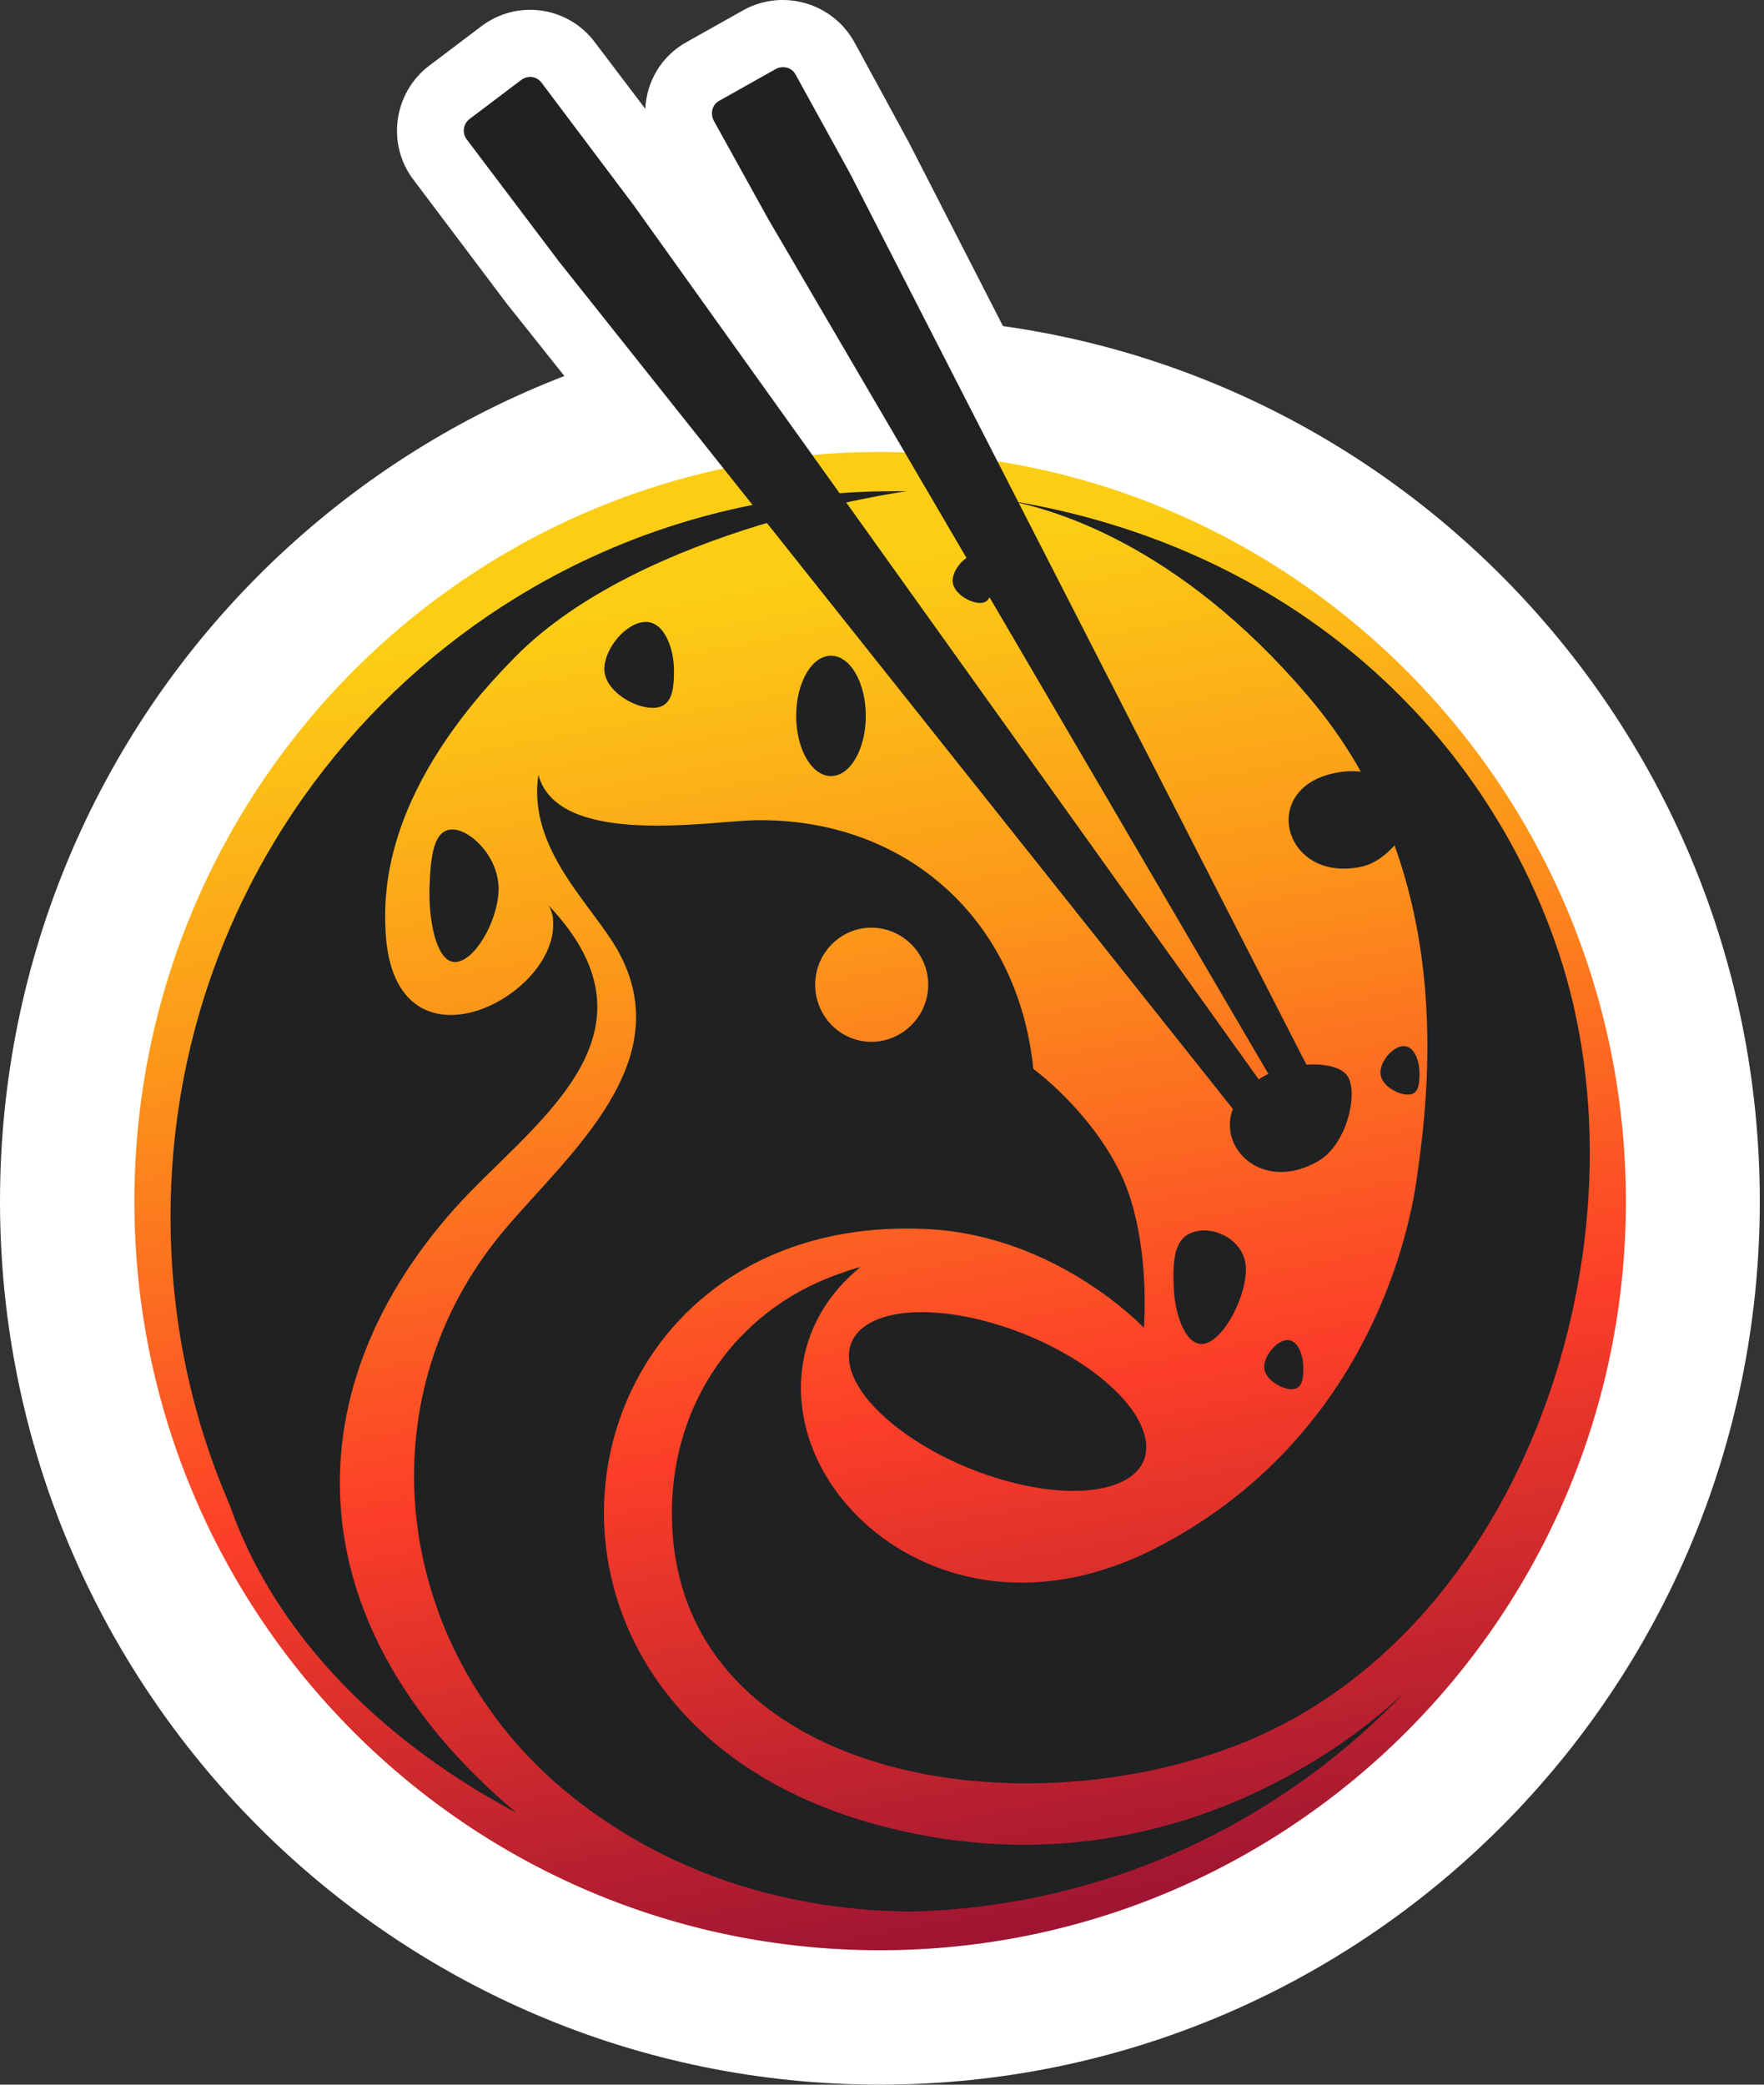
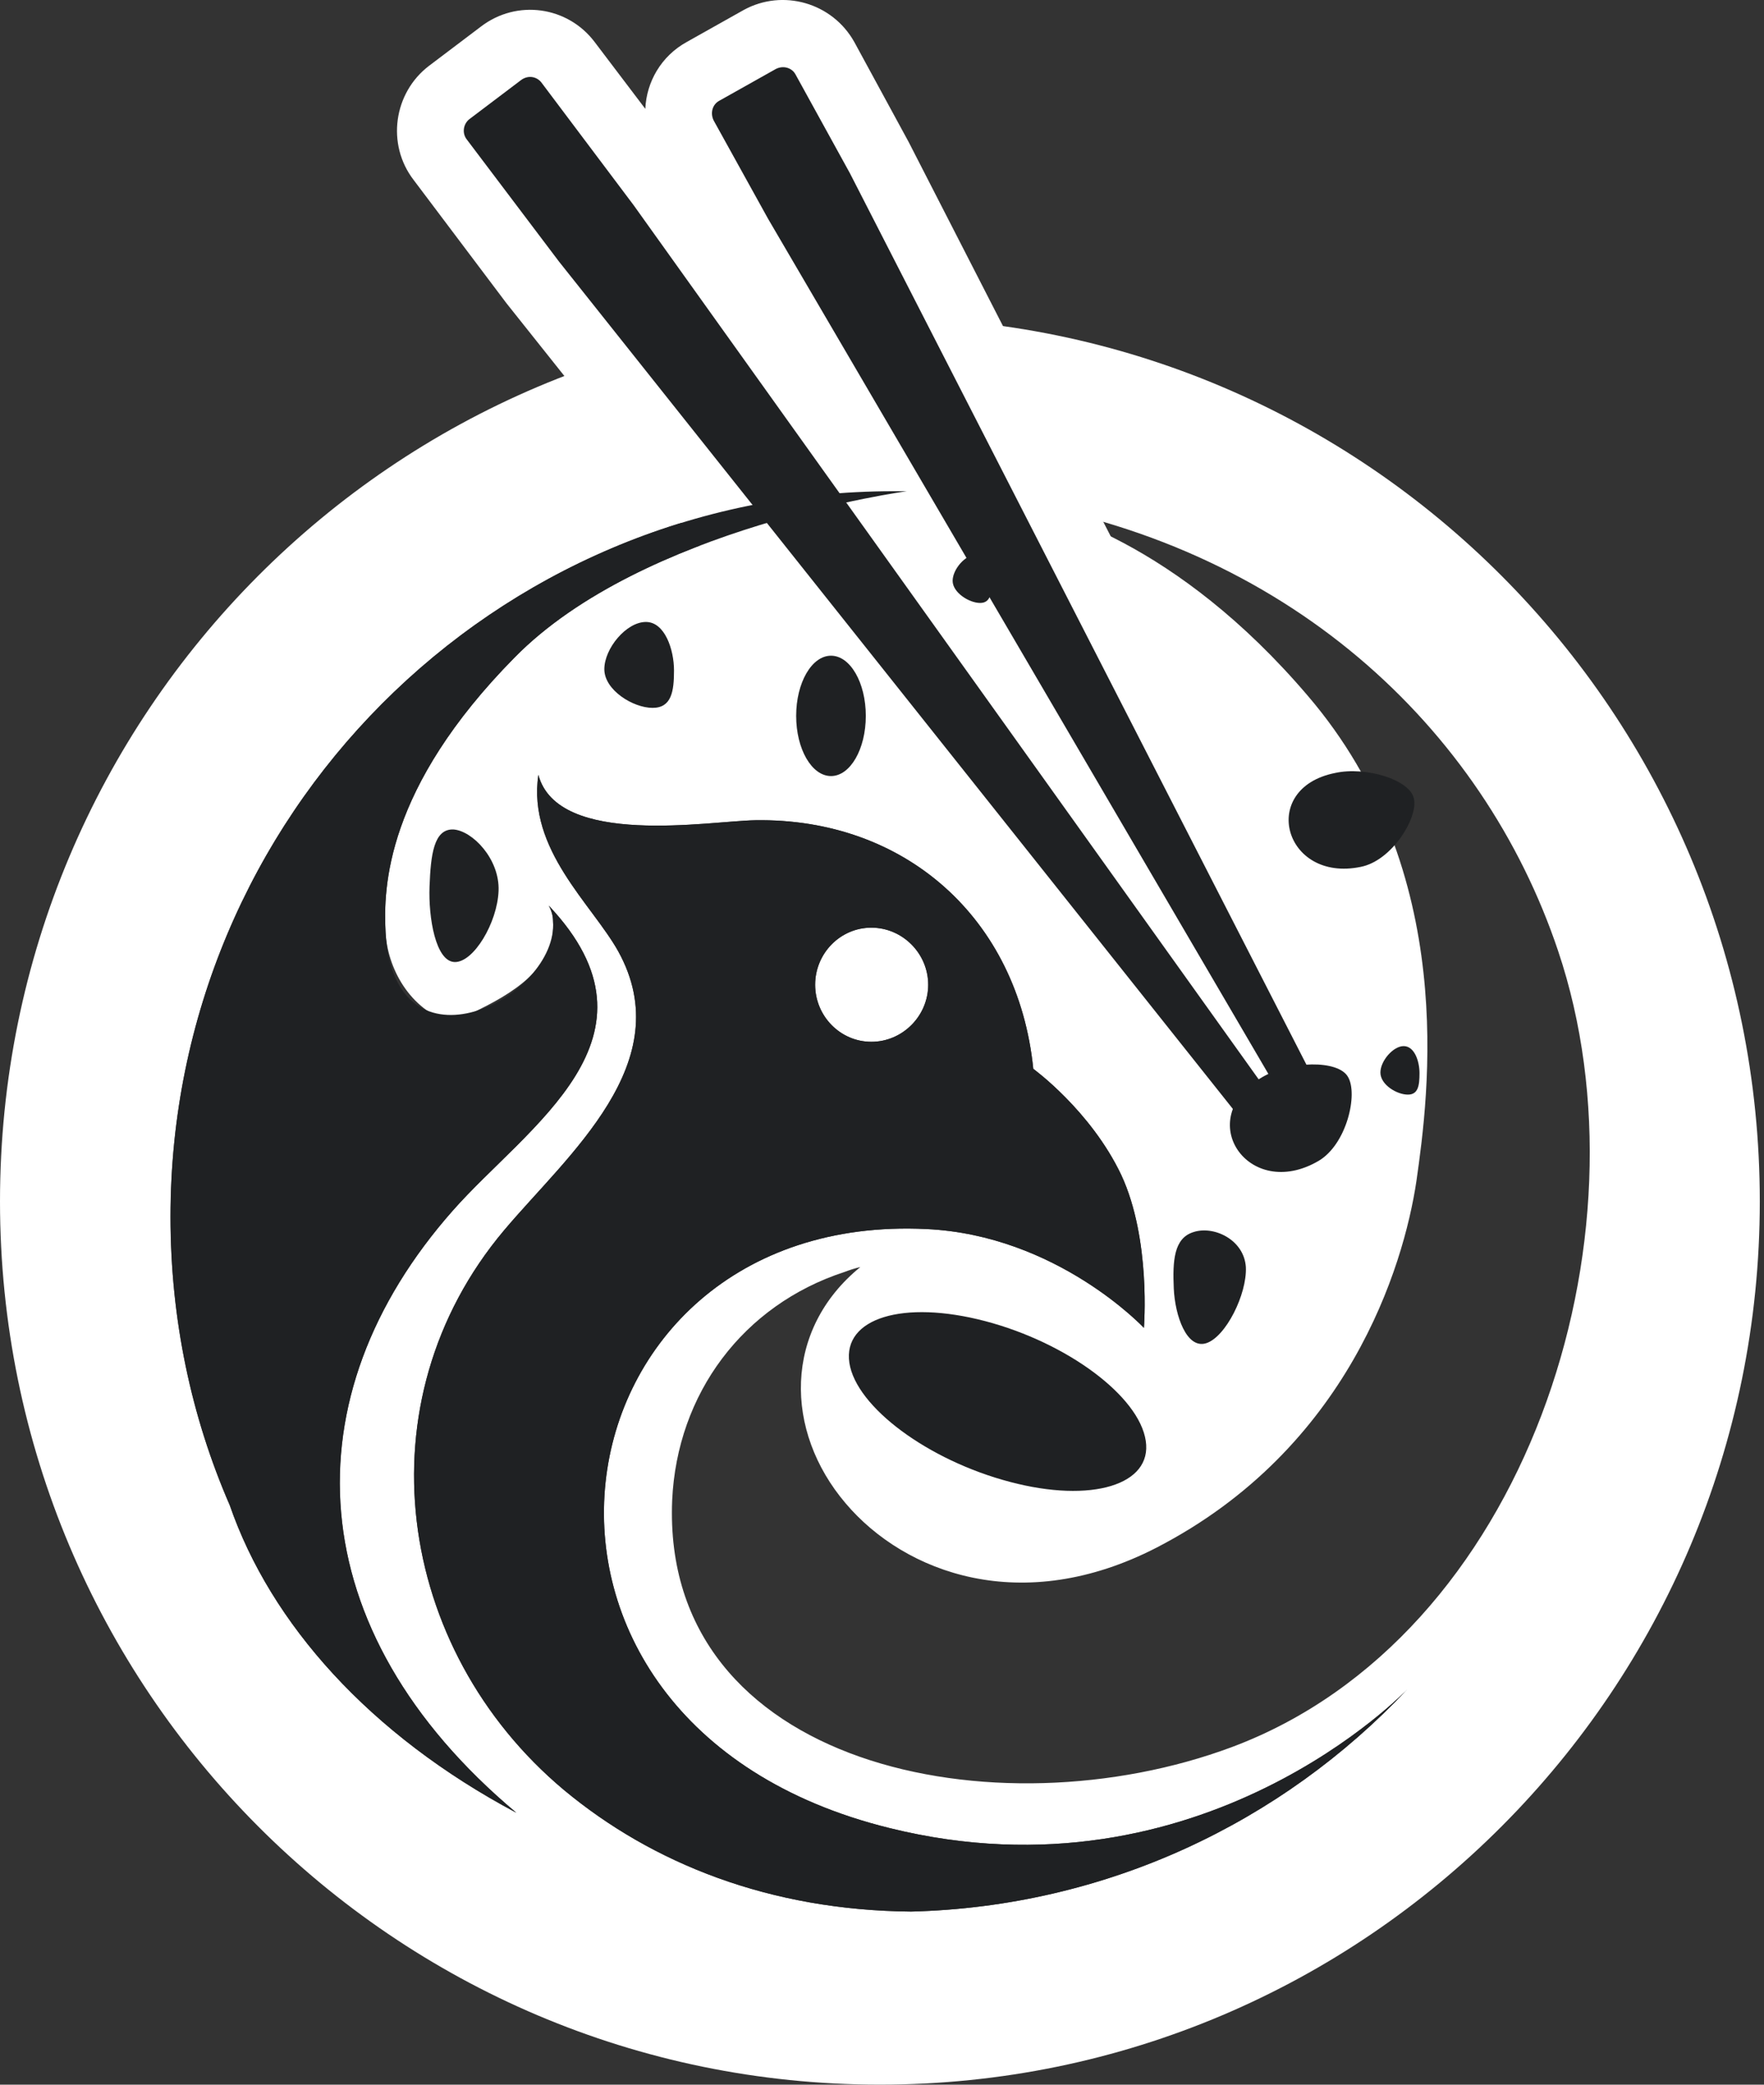
<svg xmlns="http://www.w3.org/2000/svg" width="44" height="52" viewBox="0 0 44 52" fill="none">
  <rect x="0" y="0" width="44" height="52" fill="#333333" stroke="none" />
  <g id="Frame 1597877843">
    <g id="Group 1">
      <g id="_556486496_1_">
        <path id="Vector" d="M21.947 7.92C9.83 7.92 0 17.78 0 29.968C0 42.139 9.831 51.999 21.947 51.999C34.064 51.999 43.895 42.139 43.895 29.968C43.895 17.78 34.064 7.92 21.947 7.92ZM21.734 23.139C20.957 23.139 20.332 23.782 20.332 24.563C20.332 25.343 20.957 25.986 21.734 25.986C22.511 25.986 23.151 25.343 23.151 24.563C23.151 23.782 22.511 23.139 21.734 23.139ZM24.965 12.452C32.083 13.539 36.991 18.133 38.865 23.721C41.273 30.871 38.057 40.838 30.727 43.579C24.859 45.768 16.491 44.084 16.766 37.424C16.888 34.76 18.534 32.555 21.064 31.728C21.186 31.682 21.323 31.636 21.46 31.605C19.54 33.167 19.555 35.693 21.094 37.5C22.573 39.245 25.499 40.332 28.852 38.602C33.623 36.137 35.01 31.605 35.33 29.462C35.635 27.318 36.397 21.76 32.617 17.351C29.355 13.524 26.169 12.651 24.965 12.452ZM13.428 19.327C13.915 21.149 17.726 20.475 18.838 20.46C22.557 20.399 25.392 22.894 25.773 26.661C25.773 26.661 27.206 27.702 27.968 29.309C28.715 30.917 28.532 33.122 28.532 33.122C28.532 33.122 26.367 30.81 23.106 30.657C13.611 30.197 11.568 42.982 22.191 45.6C29.98 47.529 35.101 42.139 35.101 42.139C31.976 45.462 27.587 47.56 22.725 47.682C19.204 47.651 16.278 46.488 14.068 44.65C9.861 41.129 8.977 34.959 12.574 30.687C14.159 28.804 16.948 26.507 15.424 23.736C14.769 22.557 13.153 21.195 13.428 19.327ZM4.252 30.35C4.252 20.353 12.315 12.253 22.282 12.253H22.618C22.618 12.253 16.033 13.141 12.833 16.402C9.617 19.663 9.556 22.144 9.617 23.262C9.663 24.104 10.181 25.191 11.308 25.527C11.507 25.405 11.72 25.298 11.933 25.191C13.031 24.655 13.869 24.012 13.793 22.971C13.793 22.833 13.747 22.695 13.686 22.588C16.796 25.88 13.153 28.084 11.293 30.197C7.193 34.836 7.437 40.654 12.878 45.217C9.22 43.272 6.751 40.501 5.73 37.546C4.77 35.341 4.252 32.907 4.252 30.35Z" fill="white" />
        <path id="Vector_2" d="M16.096 2.715C16.126 2.041 16.492 1.398 17.132 1.046L18.549 0.25C19.525 -0.286 20.759 0.066 21.308 1.046L22.665 3.542L34.08 25.819C34.583 26.799 34.141 28.085 33.181 28.605C33.059 28.682 32.937 28.728 32.815 28.774C32.709 28.896 32.587 29.018 32.45 29.11C31.596 29.769 30.224 29.677 29.538 28.804L12.636 7.568L10.319 4.491C9.634 3.603 9.816 2.317 10.7 1.643L11.996 0.663C12.895 -0.025 14.16 0.158 14.831 1.046L16.096 2.715Z" fill="white" />
-         <path id="Vector_3" d="M21.946 48.647C11.673 48.647 3.352 40.287 3.352 29.968C3.352 19.649 11.673 11.274 21.946 11.274C32.218 11.274 40.555 19.649 40.555 29.968C40.555 40.287 32.218 48.647 21.946 48.647Z" fill="url(#paint0_linear_338_3532)" />
        <path id="Vector_4" d="M20.728 19.358C21.208 19.358 21.596 18.686 21.596 17.857C21.596 17.028 21.208 16.356 20.728 16.356C20.248 16.356 19.859 17.028 19.859 17.857C19.859 18.686 20.248 19.358 20.728 19.358Z" fill="#1F2123" />
        <path id="Vector_5" d="M28.579 35.939C28.411 34.821 26.613 33.489 24.57 32.953C22.528 32.418 21.019 32.877 21.186 33.995C21.354 35.097 23.152 36.429 25.195 36.965C27.222 37.501 28.747 37.041 28.579 35.939Z" fill="#1F2123" />
        <path id="Vector_6" d="M16.111 15.514C15.623 15.514 15.074 16.173 15.074 16.693C15.074 17.213 15.79 17.657 16.278 17.657C16.751 17.657 16.812 17.244 16.812 16.723C16.812 16.203 16.583 15.514 16.111 15.514Z" fill="#1F2123" />
        <path id="Vector_7" d="M30.086 33.505C30.574 33.352 31.107 32.28 31.076 31.606C31.031 30.917 30.269 30.565 29.766 30.734C29.278 30.887 29.248 31.453 29.278 32.142C29.308 32.816 29.598 33.658 30.086 33.505Z" fill="#1F2123" />
        <path id="Vector_8" d="M35.268 19.924C35.177 19.449 34.064 19.112 33.302 19.281C31.382 19.664 32.022 22.021 33.942 21.623C34.719 21.47 35.375 20.399 35.268 19.924Z" fill="#1F2123" />
        <path id="Vector_9" d="M24.356 13.831C24.082 13.831 23.762 14.198 23.762 14.489C23.762 14.78 24.173 15.04 24.447 15.04C24.706 15.04 24.737 14.795 24.737 14.504C24.737 14.213 24.615 13.831 24.356 13.831Z" fill="#1F2123" />
        <path id="Vector_10" d="M22.284 12.253C12.316 12.253 4.254 20.352 4.254 30.35C4.254 32.907 4.772 35.341 5.732 37.546C6.754 40.501 9.223 43.272 12.88 45.217C7.439 40.654 7.196 34.836 11.295 30.197C13.155 28.084 16.797 25.88 13.688 22.588C13.749 22.695 13.795 22.832 13.795 22.971C13.932 24.884 9.832 26.982 9.619 23.262C9.558 22.144 9.619 19.663 12.835 16.402C16.036 13.141 22.62 12.253 22.62 12.253H22.284Z" fill="#1F2123" />
        <path id="Vector_11" d="M15.425 23.736C16.949 26.508 14.16 28.804 12.575 30.687C8.978 34.959 9.862 41.129 14.069 44.651C16.279 46.488 19.205 47.651 22.726 47.682C27.588 47.56 31.977 45.462 35.102 42.14C35.102 42.14 29.981 47.529 22.192 45.6C11.569 42.982 13.612 30.198 23.107 30.657C26.369 30.81 28.533 33.122 28.533 33.122C28.533 33.122 28.716 30.917 27.969 29.31C27.207 27.702 25.774 26.661 25.774 26.661C25.393 22.895 22.558 20.399 18.839 20.46C17.726 20.476 13.916 21.149 13.429 19.327C13.154 21.195 14.77 22.557 15.425 23.736ZM21.735 25.987C20.958 25.987 20.333 25.344 20.333 24.564C20.333 23.783 20.958 23.14 21.735 23.14C22.512 23.14 23.153 23.783 23.153 24.564C23.153 25.344 22.512 25.987 21.735 25.987Z" fill="#1F2123" />
-         <path id="Vector_12" d="M28.853 38.603C25.5 40.334 22.574 39.246 21.095 37.501C19.556 35.694 19.541 33.168 21.461 31.607C21.324 31.637 21.187 31.683 21.064 31.729C18.535 32.556 16.888 34.761 16.766 37.425C16.492 44.085 24.86 45.769 30.727 43.58C38.058 40.839 41.274 30.872 38.866 23.722C36.991 18.134 32.084 13.541 24.966 12.454C26.17 12.653 29.355 13.525 32.617 17.353C36.397 21.762 35.635 27.32 35.33 29.463C35.011 31.606 33.624 36.139 28.853 38.603Z" fill="#1F2123" />
        <path id="Vector_13" d="M30.832 27.762L13.945 6.527L11.644 3.48C11.522 3.327 11.552 3.097 11.704 2.975L13 1.995C13.168 1.872 13.381 1.903 13.503 2.056L15.805 5.118L31.579 27.18C31.686 27.318 31.64 27.64 31.442 27.777C31.259 27.916 30.939 27.885 30.832 27.762ZM31.777 27.027L19.157 5.455L17.801 3.005C17.71 2.821 17.77 2.607 17.938 2.515L19.355 1.719C19.538 1.627 19.752 1.688 19.843 1.857L21.2 4.322L32.6 26.583C32.676 26.721 32.585 27.027 32.371 27.15C32.174 27.257 31.853 27.181 31.777 27.027Z" fill="#1F2123" />
        <path id="Vector_14" d="M11.339 23.997C11.812 24.012 12.406 23.017 12.436 22.221C12.467 21.425 11.781 20.72 11.308 20.69C10.821 20.674 10.744 21.317 10.714 22.113C10.684 22.895 10.867 23.982 11.339 23.997Z" fill="#1F2123" />
        <path id="Vector_15" d="M35.011 26.094C34.752 26.094 34.432 26.462 34.432 26.753C34.432 27.059 34.843 27.304 35.117 27.304C35.376 27.304 35.407 27.074 35.407 26.768C35.407 26.477 35.285 26.094 35.011 26.094Z" fill="#1F2123" />
-         <path id="Vector_16" d="M32.112 33.427C31.854 33.427 31.533 33.81 31.533 34.101C31.533 34.392 31.945 34.652 32.219 34.652C32.478 34.652 32.509 34.407 32.509 34.116C32.509 33.825 32.387 33.427 32.112 33.427Z" fill="#1F2123" />
        <path id="Vector_17" d="M33.622 26.86C33.378 26.431 32.174 26.461 31.473 26.875C29.735 27.901 31.137 29.983 32.89 28.957C33.591 28.544 33.881 27.289 33.622 26.86Z" fill="#1F2123" />
      </g>
    </g>
  </g>
  <defs>
    <linearGradient id="paint0_linear_338_3532" x1="18.987" y1="14.689" x2="25.198" y2="48.422" gradientUnits="userSpaceOnUse">
      <stop stop-color="#FCCD15" />
      <stop offset="0.271" stop-color="#FC941A" />
      <stop offset="0.612" stop-color="#FC3E28" />
      <stop offset="1" stop-color="#9D1432" />
    </linearGradient>
  </defs>
</svg>